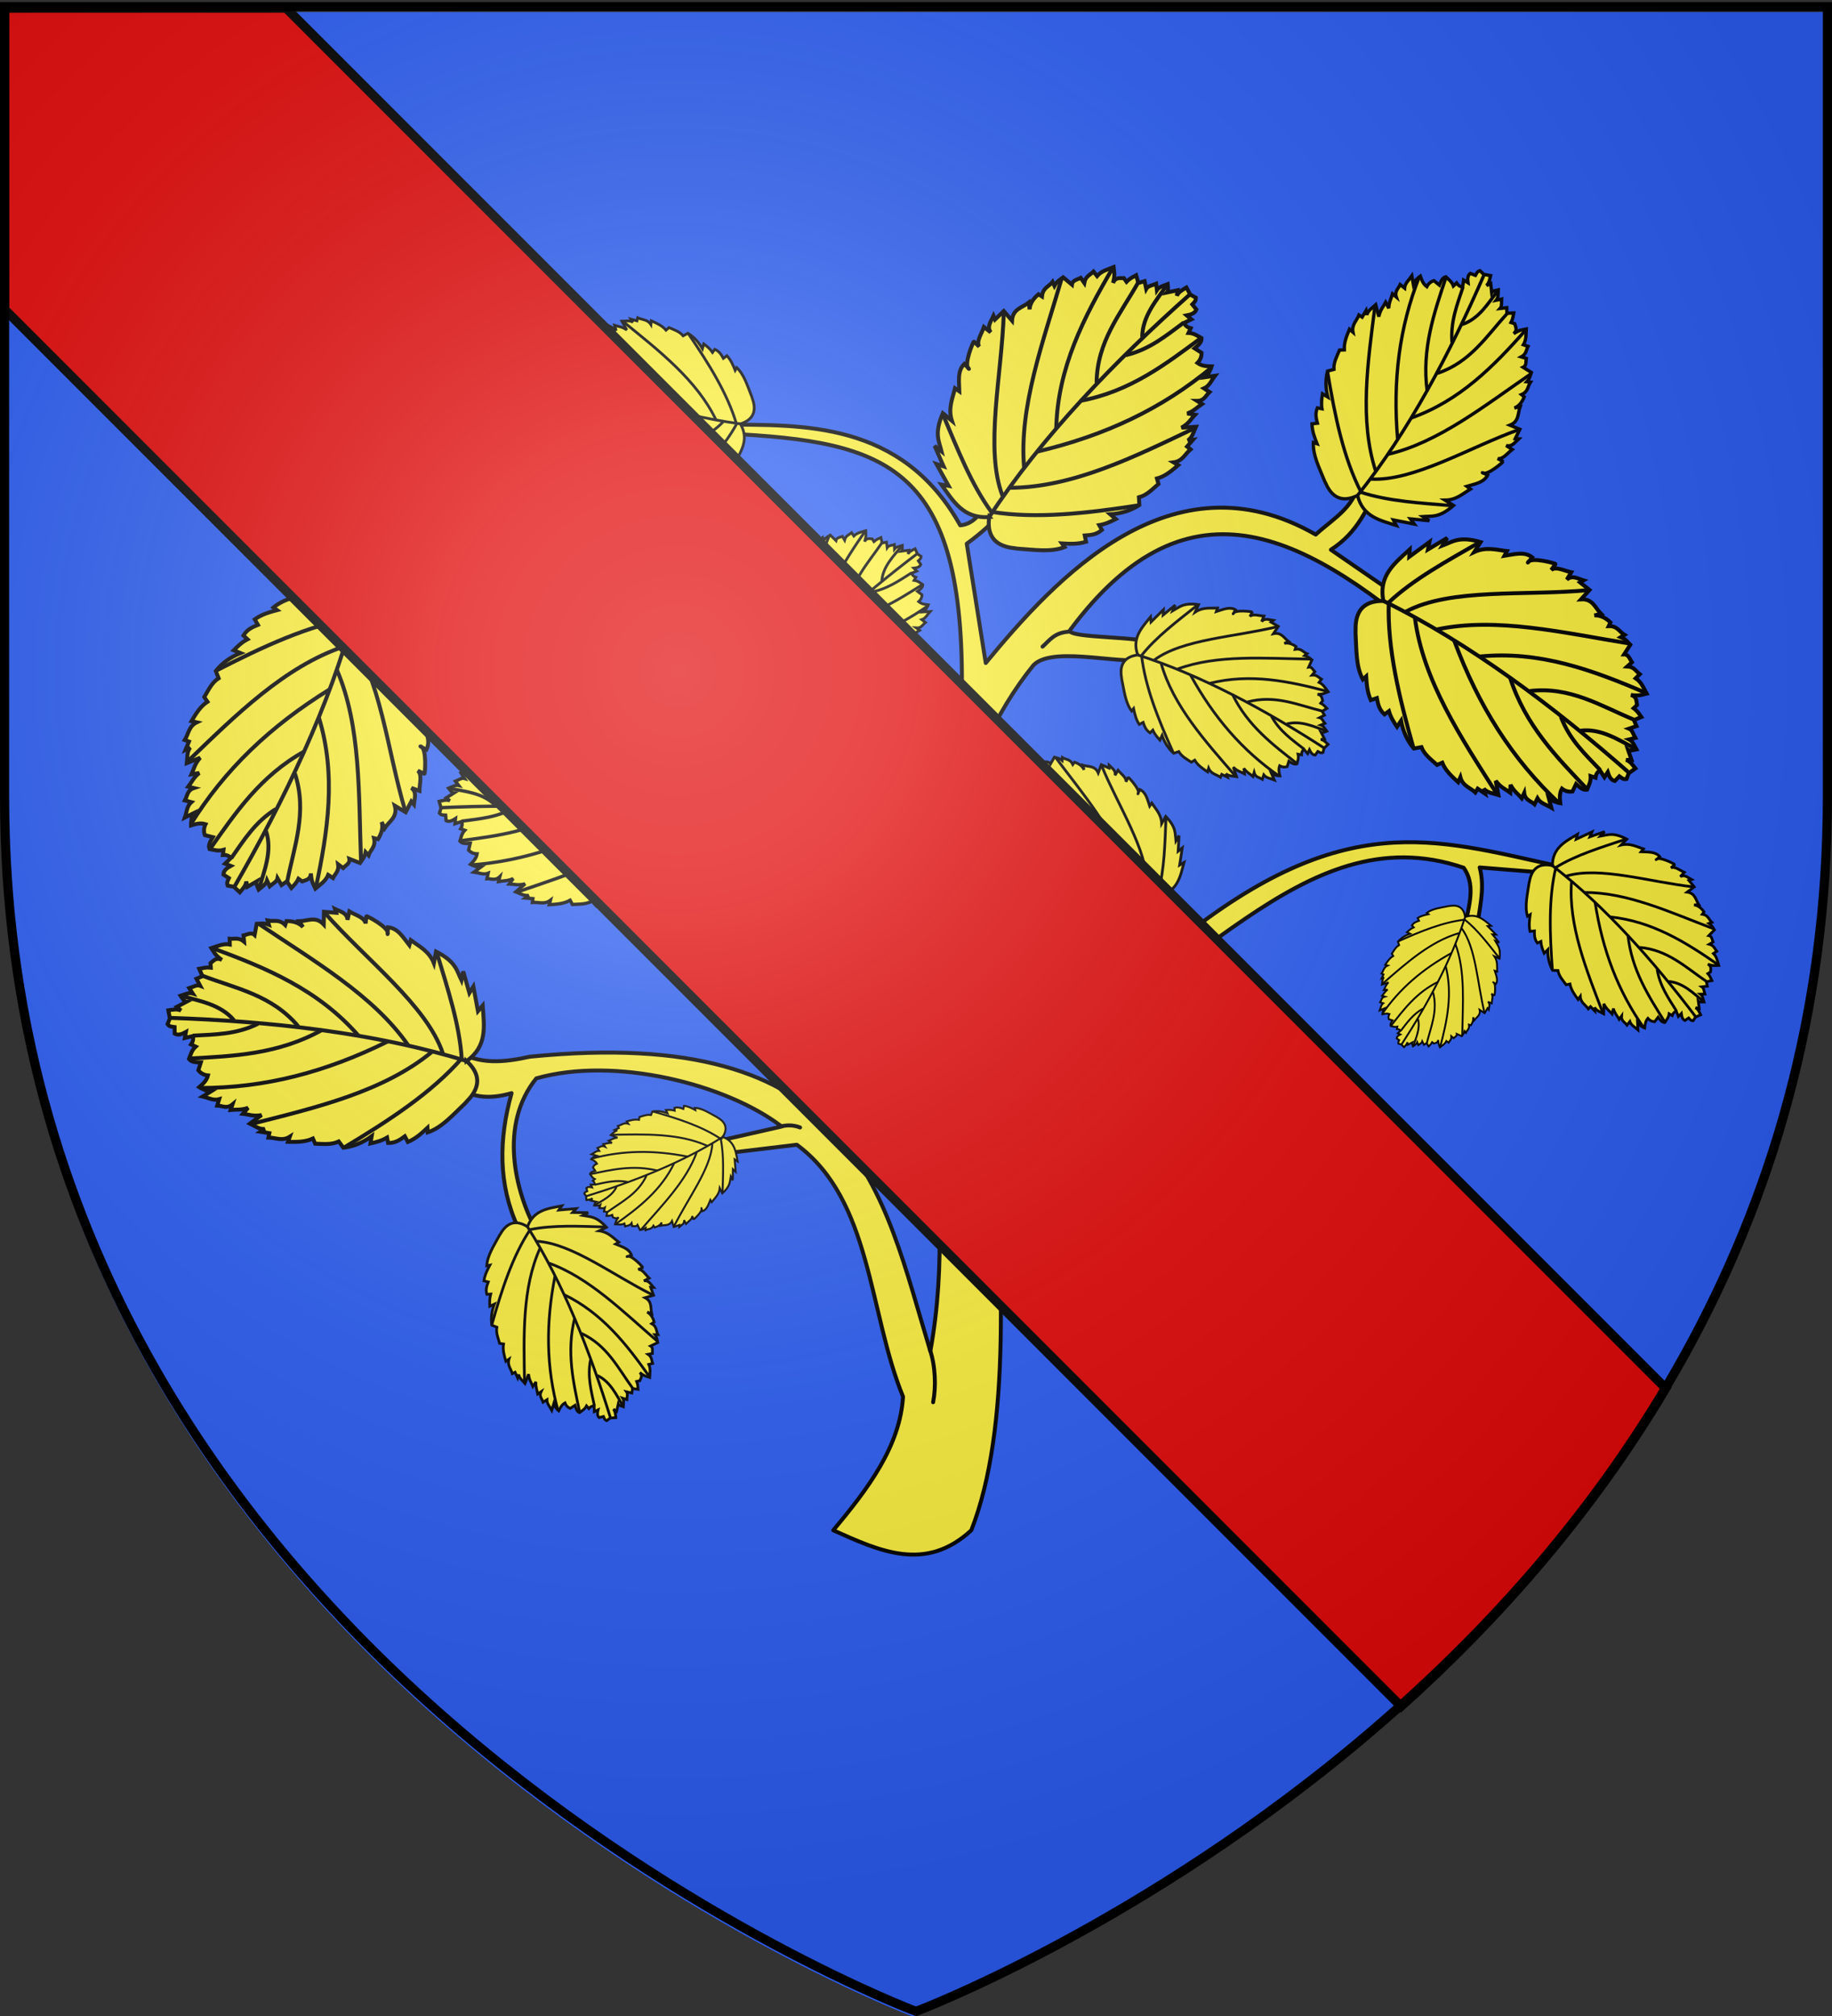
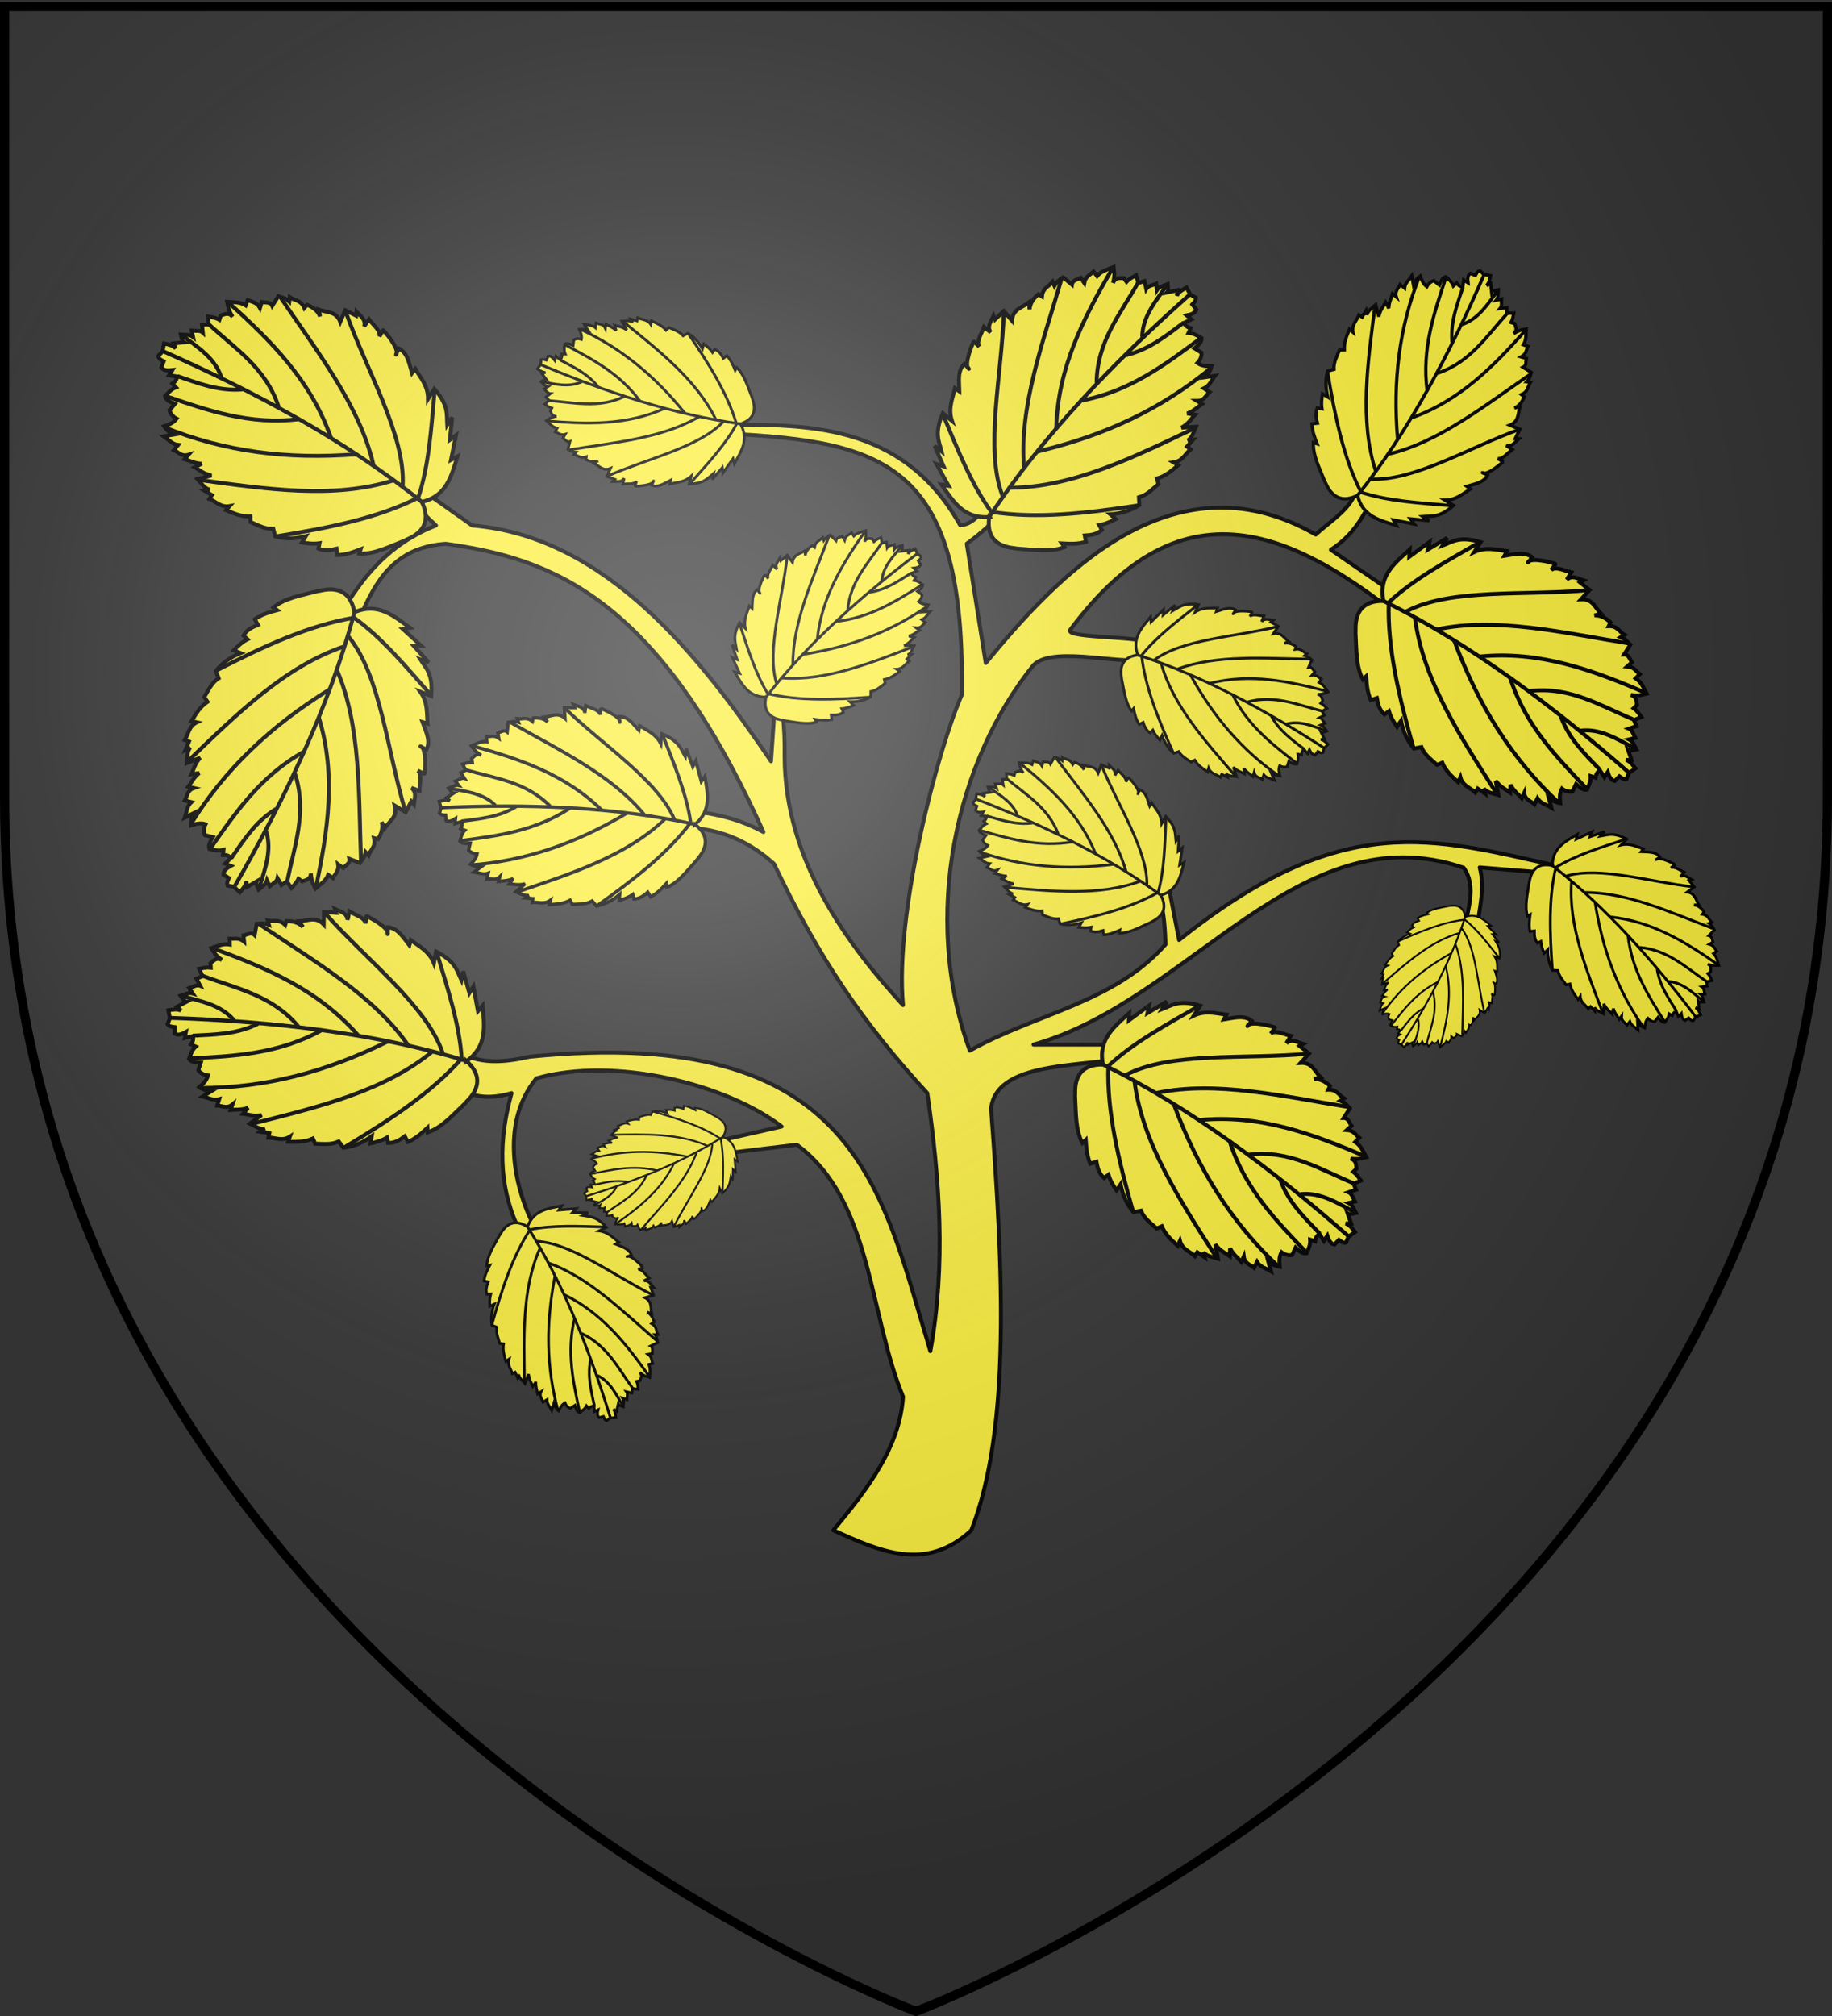
<svg xmlns="http://www.w3.org/2000/svg" xmlns:xlink="http://www.w3.org/1999/xlink" width="600" height="660" version="1.0">
  <rect width="100%" height="100%" fill="#333333" stroke="none" />
  <desc>Flag of Canton of Valais (Wallis)</desc>
  <defs>
    <radialGradient xlink:href="#b" id="f" cx="221.445" cy="226.331" r="300" fx="221.445" fy="226.331" gradientTransform="matrix(1.353 0 0 1.349 -77.63 -85.747)" gradientUnits="userSpaceOnUse" />
    <linearGradient id="b">
      <stop offset="0" style="stop-color:white;stop-opacity:.314" />
      <stop offset=".19" style="stop-color:white;stop-opacity:.251" />
      <stop offset=".6" style="stop-color:#6b6b6b;stop-opacity:.125" />
      <stop offset="1" style="stop-color:black;stop-opacity:.125" />
    </linearGradient>
  </defs>
  <g style="display:inline">
-     <path d="M299.172 660.268s298.5-112.32 298.5-397.772V3.944h-597v258.552c0 285.451 298.5 397.772 298.5 397.772" style="fill:#2b5df2;fill-opacity:1;fill-rule:evenodd;stroke:none" />
    <g transform="translate(97.933 -375.41)">
      <g style="fill:#fcef3c;fill-opacity:1" transform="translate(406.751 -233.454)">
        <g style="fill:#fcef3c;fill-opacity:1">
          <path d="M254.421 603.985c9.01-9.606 8.403-30.97 29.338-32.32 26.881 3.708 53.763 13.408 80.644 73.151-11.3-6.218-22.599-5.32-33.898-6.933v6.933c12.403-2.019 24.746-2.657 36.595 8.09 11.314 23.761 22.571 40.427 38.905 58.165 3.16 21.829 4.747 43.657.77 65.485-12.44-40.899-18.364-83.009-101.693-74.73-6.558 1.458-12.949 2.083-18.49-1.54l-.77 8.474c3.823 3.41 8.76 4.037 14.637 2.311-3.292 11.775-3.376 23.15 1.541 33.898 2.75 2.272 3.538 1.275 4.622.77-5.22-9.723-9.474-26.631.118-38.416 19.86-5.66 48.247 1.423 62.286 12.223l-16.95 3.852 1.541 3.082 19.26-2.312c19.036 14.007 18.179 42.482 26.965 63.944-.772 12.583-8.858 23.338-17.72 33.898 11.685 5.205 23.37 10.798 35.054 0 10.169-25.93 8.042-66.938 5.008-107.087 1.664-12.972 25.622-10.02 40.06-13.867l1.542-2.311h-30.817c39.585-11.091 67.366-59.155 109.206-44.876 3.538 5.022.748 10.836.192 16.37h3.082c.534-5.481 2.292-10.963.795-16.445l15.218 1.226 4.018-1.73c-30.964-6.772-53.791-14.43-95.556 18.925l-4.597-23.547-5.008 4.623c5.293 5.381 5.917 12.63 6.163 20.03-12.94 14.81-33.107 17.622-49.691 26.965-12.522-34.488-3.286-73.856 16.178-97.842 5.241-5.342 24.897.796 29.086-1.973 1.643-1.087-1.526-1.786-.476-3.498 1.146-1.869-20.247-1.237-19.358-3.385 30.534-41.081 60.642-24.018 94.754 5.774l6.163-2.311-34.669-23.883c7.153-4.632 8.989-10.593 12.327-16.178l-5.393-2.312c.166 7.137-6.154 10.38-10.786 14.638-36.647-21.044-66.175 11.251-83.774 32.592l-4.823-30.28c6.674-4.8 12.57-10.896 16.179-20.802l-5.393-4.622c-3.548 7.336-5.062 20.138-12.444 20.766-14.933-26.692-40.411-25.365-59.782-25.581l.77 2.311c40.559 2.03 60.267 7.99 59.421 66.282-6.15 13.927-17.11 55.611-14.93 78.748-13.75-15-29.991-36.464-30.062-63.064.334-15.175-4.052-22.5 3.123-36.878l-3.765-3.852-2.807 41.905c-17.802-26.284-41.74-57.047-75.886-59.836l-25.014-17.707-1.18 1.528 17.024 16.179c-17.655 6.917-23.682 21.865-30.891 34.668z" style="fill:#fcef3c;fill-opacity:1;fill-rule:evenodd;stroke:#000;stroke-width:1px;stroke-linecap:round;stroke-linejoin:round;stroke-opacity:1" transform="matrix(1.29 0 0 1.29 -724.728 49.454)" />
-           <path d="M366.297 626.705c.745 4.867.153 6.17 2.14 10.533M442.073 593.946c-3.844.221-5.014 2.226-6.81 3.813M369.212 719.445c1.417-.292 2.896-.273 4.494.34M433.63 698.54c-2.874.517-5.736 1.047-7.9 2.451M399.854 688.19l5.993 9.533M406.664 776.168c1.422 4.162 1.583 9.473.817 13.347M416.81 700.174c-3.883 5.57-3.35 6.123-2.247 8.716" style="fill:#fcef3c;fill-opacity:1;stroke:#000;stroke-width:1px;stroke-linecap:round;stroke-linejoin:round;stroke-opacity:1" transform="matrix(1.29 0 0 1.29 -724.728 49.454)" />
        </g>
        <g id="d" style="fill:#fcef3c;fill-opacity:1">
          <path d="M516.861 586.712c-1.327-6.425 2.903-9.605 6.663-13.06l-.1 1.859 5.133-3.767-.388 1.9 4.886-2.92-1.193 1.942c2.475-.938 4.223-2.499 9.68-.885l-1.627 2.521c3.004-1.402 5.601-.545 8.298-.243l-.638 1.199c2.473-.369 5.055-1.189 7.06.378 0 0-1.313 1.717-1.07 1.262.778-1.457 7.028.295 6.998.46l-1.111 1.49c1.223-.968 3.328.217 5.1.588l-1.132 1.86c1.368-1.218 2.809-.233 4.232.198l-.887.497 2.419 1.936-2.163 2.378c3.031-.192 3.612 2.235 5.106 3.685l-1.713.396q2.044-.15 4.091 1.767l-.452.95c2.246-.076 2.7 1.457 4.009 2.222l-.949.58c1.389.56 1.737 1.272 2.419 1.936l-1.564 2.438c1.168-.01 1.417 1.207 1.985 1.999l-1.174 1.055c1.748.093 2.204 1.239 3.162 1.975l-1.03 1.035c1.441.932 2.004 2.476 2.773 3.875-1.093.234-1.732.685-4.004.359 1.572.427 1.39 1.573 1.554 2.577l-.845.786c1.096.822 1.41 1.504 1.944 2.226l-1.876.788.663 1.526-1.898.643c.857.348 1.106 1.509 1.594 2.35l-1.568.375c.912.447 1.317 1.57 1.842 2.536-.816.172-1.704.441-2.126.086l.893 2.6-1.404-.018c1.077.34 1.696 1.294 2.378 2.162l-1.67 1.2-.595 1.488c-.899.168-1.285-.35-1.798-.698l-1.153 1.2c-1.004-.21-1.447-1.167-1.8-2.247l-.844 1.302-1.139-1.752c-.728.453-1.035 1.106-1.132 1.86l-1.24-.41c.108 1.453-.495 2.377-.9 3.448-1.096.208-1.932-.662-2.79-1.44l-.905 1.901c-.933.142-1.832-.06-2.685-.717-.653 1.173-.554 2.423-.426 3.675-1.056-.222-2.074-.533-2.913-1.274l.645 2.414c-1.22-.723-2.736-1.052-3.514-2.367l-.74 1.508c-.96-.843-2.406-1.034-2.628-2.864l-.616 1.343c-.969-1.1-2.082-1.856-2.855-3.421l-.08 2.002c-1.223-.916-2.43-1.303-3.68-3.006l.668 3.59c-1.293-.416-2.756-.505-3.698-1.603l.333 1.28-1.881-1.277-.597.971c-1.308-1.238-3.228-1.657-3.805-3.873l-.555 1.26c-1.597-1.457-3.214-2.898-4.035-4.946l-1.32.56c-1.51-1.364-3.217-2.576-3.972-4.513l-1.94.354c-1.791-2.141-2.761-4.524-3.234-7.053l-1.029 1.55c-.791-1.183-1.582-2.366-2.051-3.98l-1.134.828c-1.402-1.272-1.651-2.71-1.928-4.145l-1.547.519c-.911-2.062-1.034-4.043-1.167-6.026l-.845.786c-1.808-3.344-1.606-7.699-1.86-11.824.17-.859-1.114-8.266 7.085-8.105z" style="fill:#fcef3c;fill-opacity:1;fill-rule:evenodd;stroke:#000;stroke-width:1;stroke-linecap:butt;stroke-linejoin:miter;stroke-miterlimit:4;stroke-opacity:1;stroke-dasharray:none" transform="matrix(1.29 0 0 1.29 -718.347 48.745)" />
          <path d="M516.861 586.712c21.912 10.738 43.32 26.857 62.445 43.682M522.564 589.425c11.26-6.076 30.572-3.959 46.331-5.456" style="fill:#fcef3c;fill-opacity:1;stroke:#000;stroke-width:1;stroke-linecap:butt;stroke-linejoin:miter;stroke-miterlimit:4;stroke-opacity:1;stroke-dasharray:none" transform="matrix(1.29 0 0 1.29 -718.347 48.745)" />
          <path d="M530.353 593.96c15.151-3.25 32.364.872 48.91 3.55M541.264 600.822c15.293-1.547 28.918 3.514 42.172 9.21M554.02 609.573c10.313-1.228 18.081 3.837 26.498 7.298M566.957 619.628c5.229-.621 9.698 2.411 14.05 4.694M561.91 616.085c2.15 5.794 6.17 9.524 9.984 13.539M548.967 606.026c3.873 12.263 11.983 20.422 19.654 28.496M534.843 596.798c6.136 16.494 14.635 30.021 26.705 41.33M524.858 591.01c2.036 15.813 11.646 30.33 20.956 44.898M518.224 586.957c-.431 11.727 2.654 24.302 6.243 37" style="fill:#fcef3c;fill-opacity:1;stroke:#000;stroke-width:1;stroke-linecap:butt;stroke-linejoin:miter;stroke-miterlimit:4;stroke-opacity:1;stroke-dasharray:none" transform="matrix(1.29 0 0 1.29 -718.347 48.745)" />
          <path d="M518.1 587.188c6.4-6.04 14.985-10.645 23.152-15.365" style="fill:#fcef3c;fill-opacity:1;stroke:#000;stroke-width:1;stroke-linecap:butt;stroke-linejoin:miter;stroke-miterlimit:4;stroke-opacity:1;stroke-dasharray:none" transform="matrix(1.29 0 0 1.29 -718.347 48.745)" />
        </g>
        <use xlink:href="#d" width="744.094" height="1052.362" style="fill:#fcef3c;fill-opacity:1" transform="rotate(78.666 -222.353 601.822)" />
        <use xlink:href="#d" width="744.094" height="1052.362" style="fill:#fcef3c;fill-opacity:1" transform="translate(-91.846 151.765)" />
        <use xlink:href="#d" width="744.094" height="1052.362" style="fill:#fcef3c;fill-opacity:1" transform="scale(-1 1)rotate(-43.246 340.145 371.98)" />
        <use xlink:href="#d" width="744.094" height="1052.362" style="fill:#fcef3c;fill-opacity:1" transform="rotate(-82.915 -131.705 864.933)" />
        <use xlink:href="#d" width="744.094" height="1052.362" style="fill:#fcef3c;fill-opacity:1" transform="scale(-1 1)rotate(-65.165 132.102 462.269)" />
        <use xlink:href="#d" width="744.094" height="1052.362" style="fill:#fcef3c;fill-opacity:1" transform="scale(.849 -.849)rotate(25.204 3771.733 -94.131)" />
        <use xlink:href="#d" width="744.094" height="1052.362" style="fill:#fcef3c;fill-opacity:1" transform="scale(-.849 .849)rotate(-38.739 463.725 382.81)" />
        <use xlink:href="#d" id="e" width="744.094" height="1052.362" x="0" y="0" style="fill:#fcef3c;fill-opacity:1" transform="rotate(-78.441 24.981 831.996)scale(.695)" />
        <use xlink:href="#e" width="744.094" height="1052.362" style="fill:#fcef3c;fill-opacity:1" transform="scale(-1 1)rotate(15.991 -295.53 2216.215)" />
        <use xlink:href="#d" width="744.094" height="1052.362" style="fill:#fcef3c;fill-opacity:1;display:inline" transform="rotate(161.559 -164.27 635.391)scale(.695)" />
        <use xlink:href="#d" width="744.094" height="1052.362" style="fill:#fcef3c;fill-opacity:1;display:inline" transform="rotate(11.559 -1657.981 921.763)scale(.695)" />
        <use xlink:href="#d" width="744.094" height="1052.362" style="fill:#fcef3c;fill-opacity:1;display:inline" transform="matrix(-.26 .423 -.423 -.26 59.364 1212.361)" />
        <use xlink:href="#d" width="744.094" height="1052.362" style="fill:#fcef3c;fill-opacity:1;display:inline" transform="rotate(81.559 -329.836 645.682)scale(.475)" />
        <use xlink:href="#d" width="744.094" height="1052.362" style="fill:#fcef3c;fill-opacity:1;display:inline" transform="rotate(31.559 -981.164 261.347)scale(.695)" />
      </g>
      <use xlink:href="#d" width="744.094" height="1052.362" style="fill:#fcef3c;fill-opacity:1;display:inline" transform="rotate(-8.442 322.232 -1529.05)scale(.695)" />
    </g>
  </g>
  <g style="display:inline">
    <g style="display:inline">
      <path d="M0 0h600v660H0z" style="fill:none;stroke:none;display:inline" />
    </g>
-     <path d="m1.5 101.264 457.375 457.375c31.349-28.133 62.039-62.67 86.688-104.125L93.719 2.67H1.5z" style="fill:#e20909;fill-opacity:1;fill-rule:evenodd;stroke:#000;stroke-width:3;stroke-linecap:butt;stroke-linejoin:miter;stroke-miterlimit:4;stroke-opacity:1;stroke-dasharray:none" />
-     <path d="M-453.509 57.895h600v660h-600z" style="fill:none;stroke:none" />
  </g>
  <g style="display:inline">
    <path d="M300 658.5s298.5-112.32 298.5-397.772V2.176H1.5v258.552C1.5 546.18 300 658.5 300 658.5" style="opacity:1;fill:url(#f);fill-opacity:1;fill-rule:evenodd;stroke:none;stroke-width:1px;stroke-linecap:butt;stroke-linejoin:miter;stroke-opacity:1" />
  </g>
  <g style="display:inline">
    <path d="M300 658.5S1.5 546.18 1.5 260.728V2.176h597v258.552C598.5 546.18 300 658.5 300 658.5z" style="opacity:1;fill:none;fill-opacity:1;fill-rule:evenodd;stroke:#000;stroke-width:3;stroke-linecap:butt;stroke-linejoin:miter;stroke-miterlimit:4;stroke-dasharray:none;stroke-opacity:1" />
  </g>
</svg>